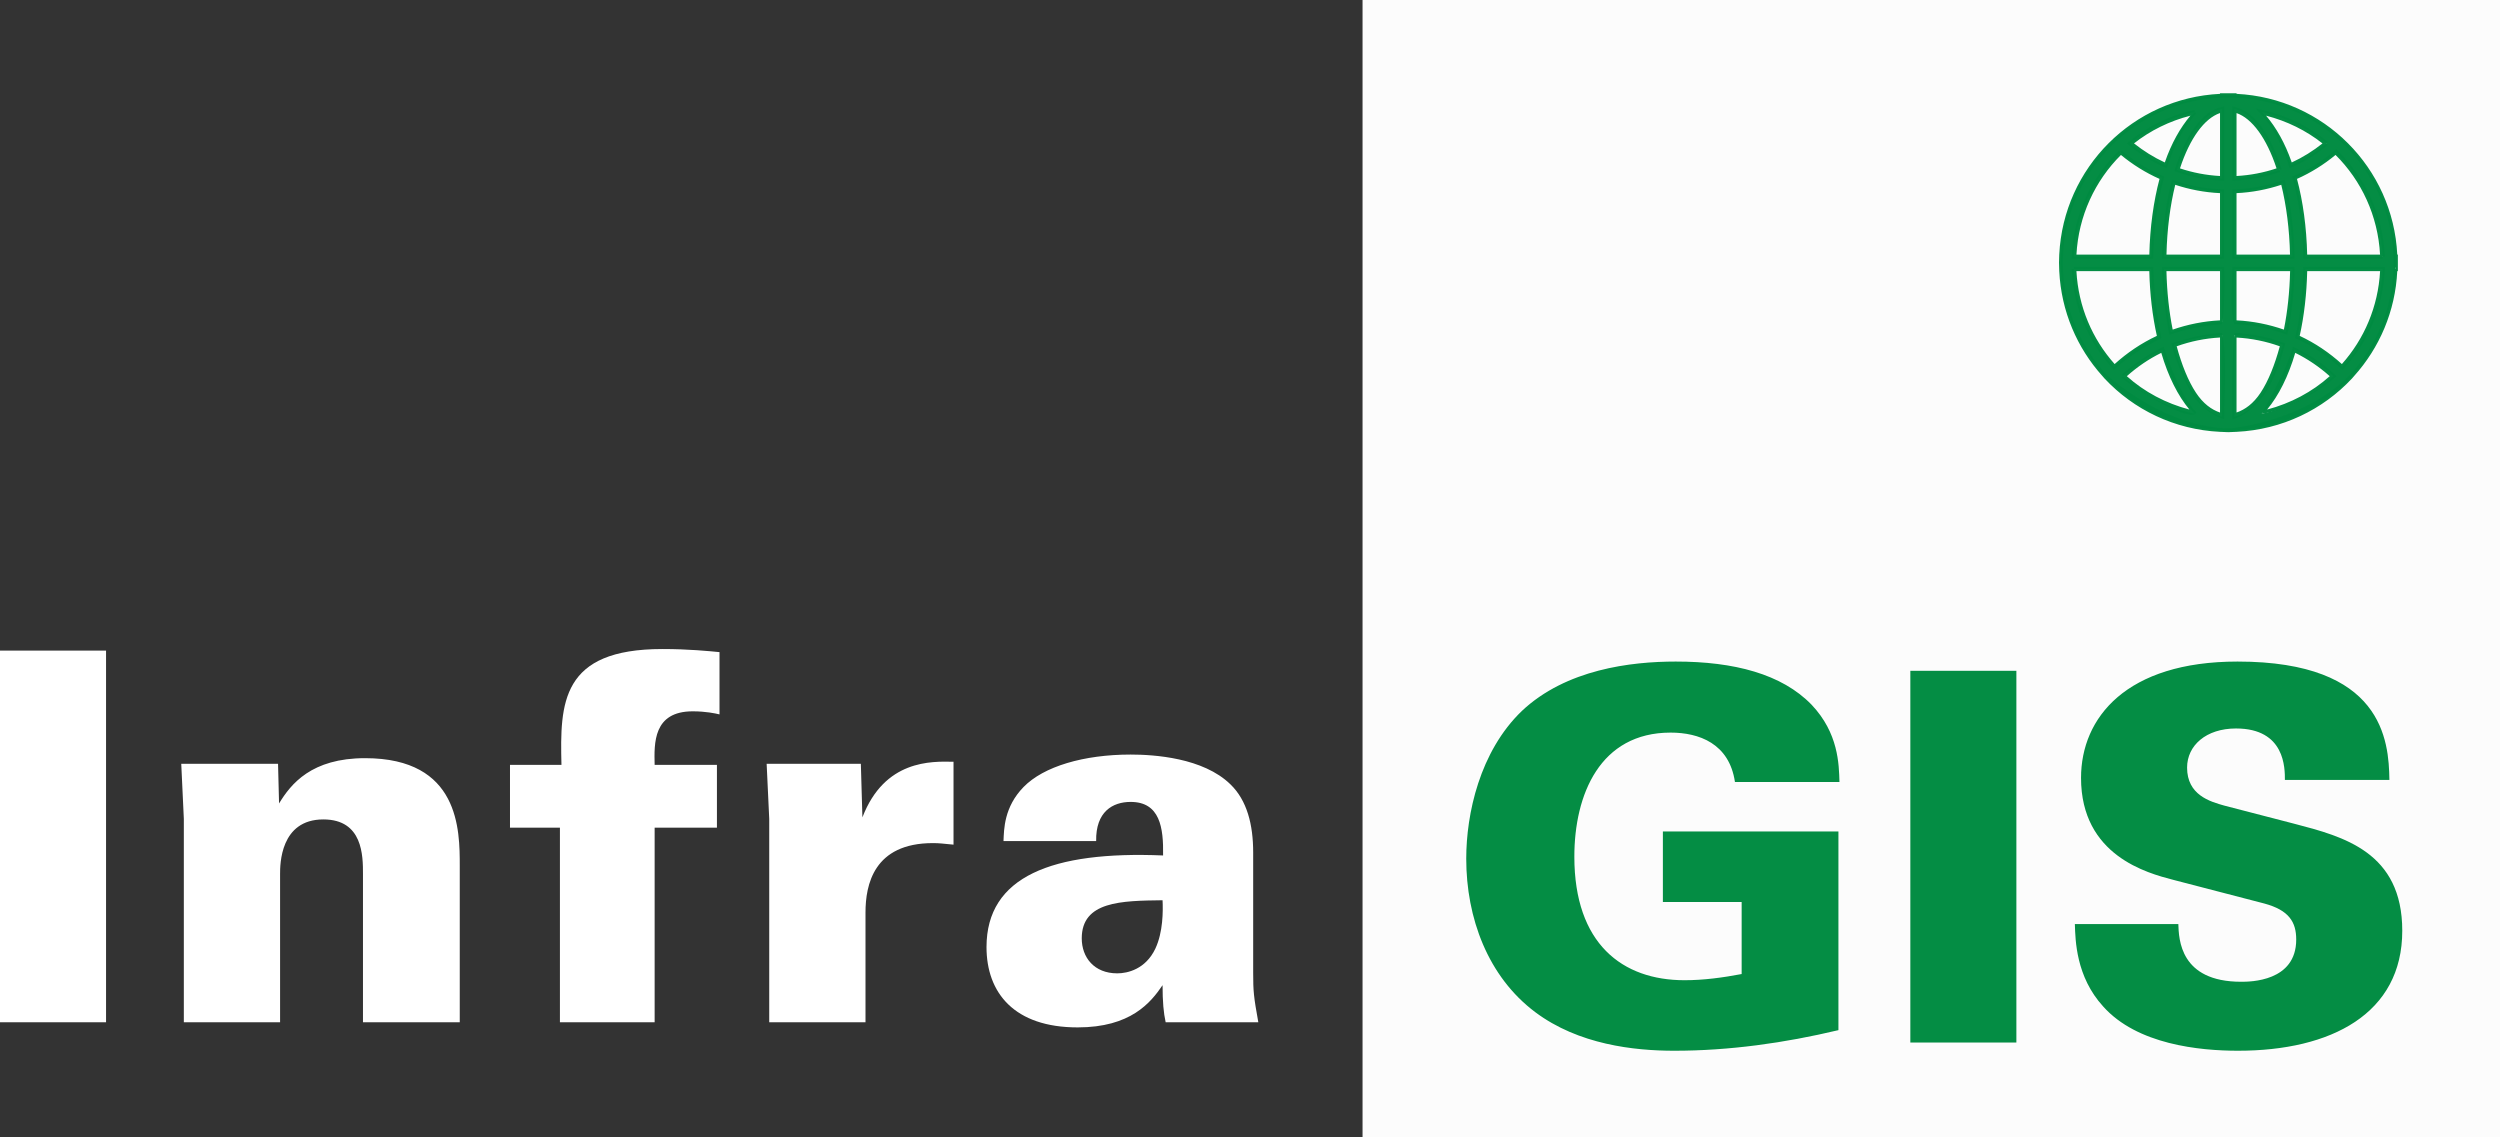
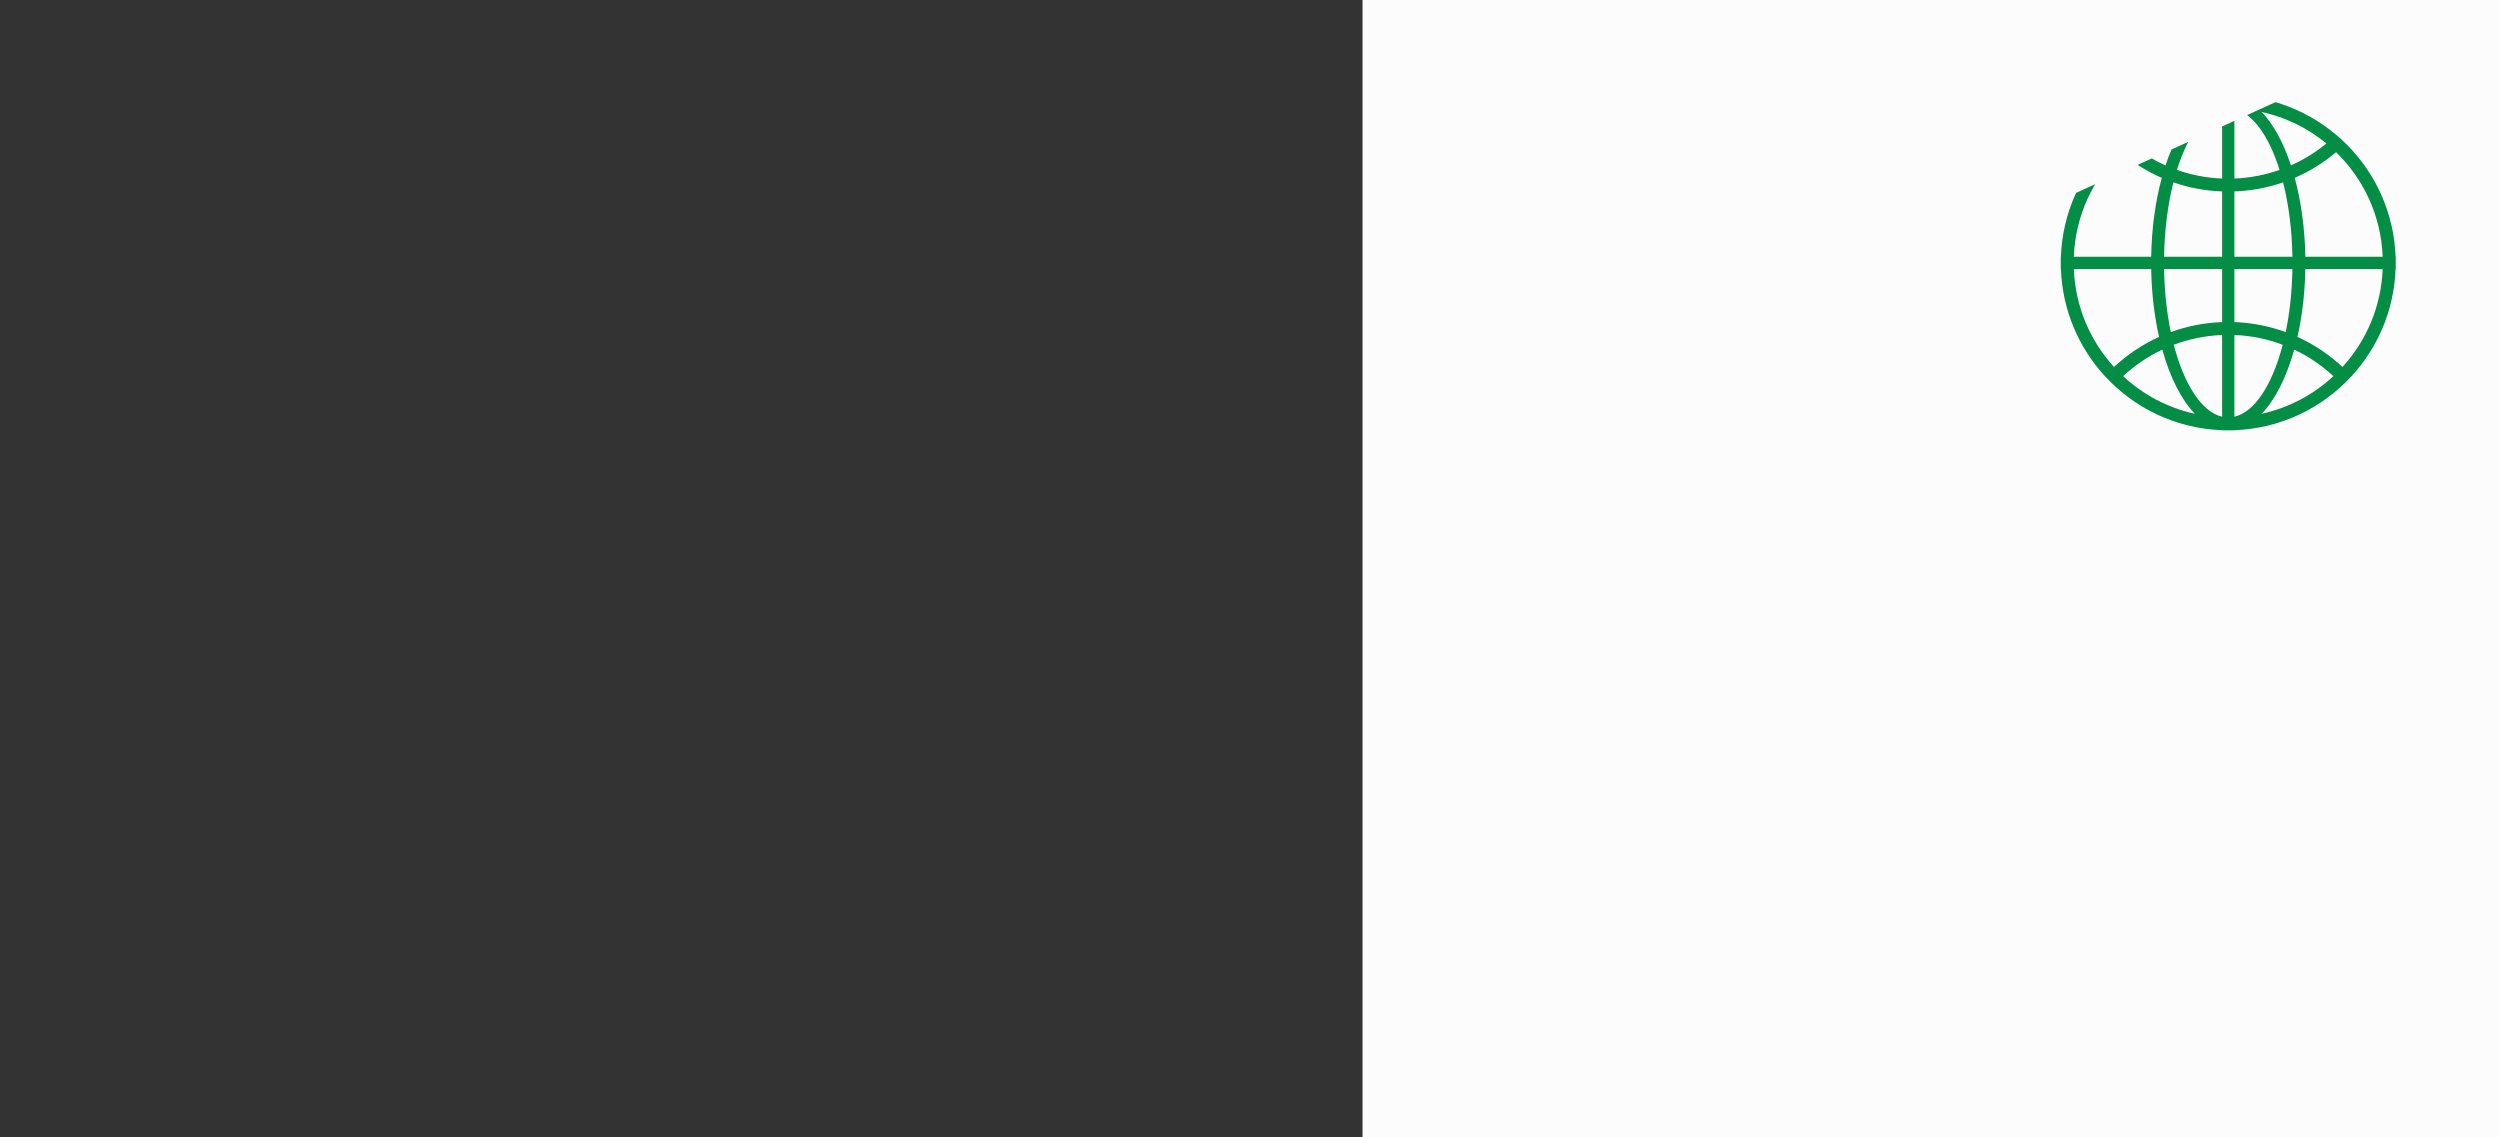
<svg xmlns="http://www.w3.org/2000/svg" xmlns:ns1="http://www.inkscape.org/namespaces/inkscape" xmlns:ns2="http://sodipodi.sourceforge.net/DTD/sodipodi-0.dtd" id="svg4178" version="1.1" ns1:version="0.91 r13725" xml:space="preserve" width="233.627" height="106.299" viewBox="0 0 233.627 106.299" ns2:docname="Logo CMYK.SVG">
  <rect x="0" y="0" width="233.627" height="106.299" fill="#333333" stroke="none" />
  <defs id="defs4182">
    <clipPath clipPathUnits="userSpaceOnUse" id="clipPath4192">
-       <path d="m 0,0 186.902,0 0,85.039 L 0,85.039 0,0 Z" id="path4194" ns1:connector-curvature="0" />
-     </clipPath>
+       </clipPath>
    <clipPath clipPathUnits="userSpaceOnUse" id="clipPath4204">
-       <path d="m 0,0 186.902,0 0,85.039 L 0,85.039 0,0 Z" id="path4206" ns1:connector-curvature="0" />
+       <path d="m 0,0 186.902,0 0,85.039 Z" id="path4206" ns1:connector-curvature="0" />
    </clipPath>
  </defs>
  <ns2:namedview pagecolor="#ffffff" bordercolor="#666666" borderopacity="1" objecttolerance="10" gridtolerance="10" guidetolerance="10" ns1:pageopacity="0" ns1:pageshadow="2" ns1:window-width="1920" ns1:window-height="1023" id="namedview4180" showgrid="false" ns1:zoom="4.8746237" ns1:cx="121.94235" ns1:cy="50.78889" ns1:window-x="0" ns1:window-y="27" ns1:window-maximized="1" ns1:current-layer="g4186" />
  <g id="g4186" ns1:groupmode="layer" ns1:label="Logo CMYK" transform="matrix(1.25,0,0,-1.25,0,106.299)">
    <g id="g4188" style="fill:#ffffff;fill-opacity:1">
      <g id="g4190" clip-path="url(#clipPath4192)" style="fill:#ffffff;fill-opacity:1">
        <path d="m 0,8.615 7.928,0 0,27.787 -7.928,0 0,-27.787 z m 13.743,0 7.196,0 0,11.084 c 0,0.693 0,4.079 3.233,4.079 2.964,0 2.964,-2.732 2.964,-4.079 l 0,-11.084 7.235,0 0,11.7 c 0,2.655 0,8.043 -7.081,8.043 -4.003,0 -5.542,-1.924 -6.428,-3.386 l -0.076,2.963 -7.236,0 0.193,-4.118 0,-15.202 z m 40.048,27.671 c -0.809,0.077 -2.31,0.231 -4.272,0.231 -7.582,0 -7.659,-4.041 -7.544,-8.659 l -3.848,0 0,-4.695 3.733,0 0,-14.548 7.081,0 0,14.548 4.657,0 0,4.695 -4.657,0 c -0.038,1.616 -0.115,4.002 2.848,4.002 0.962,0 1.694,-0.153 2.002,-0.23 l 0,4.656 z m 3.717,-27.671 7.197,0 0,8.198 c 0,2.078 0.615,5.195 5.041,5.195 0.5,0 0.693,-0.038 1.54,-0.115 l 0,6.196 c -1.655,0.038 -5.157,0.154 -6.812,-4.157 l -0.116,4.003 -7.043,0 0.193,-4.118 0,-15.202 z m 36.564,0 c -0.346,1.924 -0.384,2.309 -0.384,3.695 l 0,9.005 c 0,2.079 -0.462,3.887 -1.694,5.08 -2.04,2.002 -5.734,2.233 -7.466,2.233 -3.502,0 -6.504,-0.886 -8.005,-2.425 -1.463,-1.501 -1.463,-3.156 -1.501,-4.041 l 6.927,0 c -0.038,2.194 1.232,2.925 2.579,2.925 2.194,0 2.463,-1.924 2.425,-4.003 -8.313,0.347 -13.201,-1.577 -13.201,-6.85 0,-3.425 2.078,-6.004 6.812,-6.004 3.964,0 5.465,1.848 6.35,3.156 0,-1.232 0.077,-2.078 0.231,-2.771 l 6.927,0 z m -7.158,9.121 c 0.039,-0.808 0.039,-2.386 -0.539,-3.617 -0.731,-1.54 -2.078,-1.848 -2.848,-1.848 -1.732,0 -2.655,1.193 -2.655,2.617 0,2.771 2.963,2.81 6.042,2.848" style="fill:#ffffff;fill-opacity:1;fill-rule:nonzero;stroke:none" id="path4196" ns1:connector-curvature="0" />
      </g>
    </g>
    <path d="m 101.865,0 85.037,0 0,85.039 -85.037,0 0,-85.039 z" style="fill:#ffffff;fill-opacity:0.984;fill-rule:nonzero;stroke:none" id="path4198" ns1:connector-curvature="0" />
    <g id="g4200" style="fill:#008b41;fill-opacity:0.984">
      <g id="g4202" clip-path="url(#clipPath4204)" style="fill:#008b41;fill-opacity:0.984">
        <g id="g4208" transform="translate(137.519,26.575)" style="fill:#008b41;fill-opacity:0.984">
-           <path d="m 0,0 c -0.038,1.347 -0.077,3.656 -2.078,5.773 -2.232,2.309 -5.812,3.233 -10.161,3.233 -3.348,0 -8.197,-0.578 -11.507,-3.695 -3.156,-3.04 -4.156,-7.697 -4.156,-11.045 0,-4.426 1.616,-8.814 5.157,-11.469 3.233,-2.425 7.389,-2.887 10.391,-2.887 4.118,0 8.236,0.578 12.277,1.54 l 0,14.855 -13.124,0 0,-5.272 5.889,0 0,-5.388 c -1.424,-0.27 -2.848,-0.462 -4.272,-0.462 -4.657,0 -8.236,2.732 -8.236,9.237 0,4.656 1.924,9.275 7.197,9.275 2.116,0 4.387,-0.809 4.81,-3.695 L 0,0 Z m 5.299,-19.474 7.928,0 0,27.787 -7.928,0 0,-27.787 z m 12.3,8.852 c 0.039,-1.193 0.077,-3.926 2.117,-6.158 2.54,-2.848 7.197,-3.31 10.083,-3.31 6.966,0 12.277,2.771 12.277,8.968 0,5.888 -4.387,7.043 -8.082,8.005 l -5.196,1.347 c -1.116,0.308 -2.809,0.808 -2.809,2.848 0,1.655 1.424,2.925 3.656,2.925 3.695,0 3.656,-3.002 3.656,-3.849 l 7.813,0 c -0.039,2.963 -0.5,8.852 -11.353,8.852 -8.313,0 -11.7,-4.195 -11.7,-8.698 0,-5.811 4.965,-7.12 6.889,-7.62 l 6.812,-1.771 c 1.847,-0.5 2.386,-1.385 2.386,-2.694 0,-3.156 -3.464,-3.156 -4.118,-3.156 -4.58,0 -4.657,3.195 -4.695,4.311 l -7.736,0 z" style="fill:#008b41;fill-opacity:0.984;fill-rule:nonzero;stroke:none" id="path4210" ns1:connector-curvature="0" />
-         </g>
+           </g>
        <g id="g4212" transform="translate(178.131,64.929)" style="fill:#008b41;fill-opacity:0.984">
          <path d="m 0,0 c -0.11,-2.819 -1.228,-5.377 -3.005,-7.324 -0.987,0.919 -2.122,1.683 -3.367,2.247 0.35,1.541 0.557,3.258 0.589,5.077 L 0,0 Z m 0,0.917 -5.783,0 c -0.037,2.149 -0.32,4.157 -0.793,5.897 1.129,0.488 2.167,1.139 3.094,1.92 C -1.43,6.735 -0.119,3.98 0,0.917 m -4.207,8.468 c -0.799,-0.658 -1.689,-1.213 -2.65,-1.639 -0.561,1.698 -1.314,3.08 -2.187,3.995 1.807,-0.397 3.457,-1.22 4.837,-2.356 M -7.71,7.408 C -8.772,7.034 -9.906,6.809 -11.086,6.762 l 0,5.198 c 1.377,-0.315 2.588,-2.031 3.376,-4.552 m -3.376,-1.609 c 1.271,0.044 2.494,0.281 3.64,0.678 0.414,-1.632 0.664,-3.527 0.697,-5.56 l -4.337,0 0,4.882 z m 0,-5.799 4.337,0 c -0.027,-1.691 -0.204,-3.29 -0.502,-4.717 -1.203,0.439 -2.492,0.7 -3.835,0.747 l 0,3.97 z m 0,-4.934 c 1.267,-0.049 2.482,-0.305 3.613,-0.729 -0.772,-2.97 -2.089,-5.033 -3.613,-5.38 l 0,6.109 z m 2.042,-5.89 c 1.008,1.055 1.854,2.728 2.431,4.796 1.078,-0.51 2.065,-1.18 2.927,-1.984 -1.478,-1.373 -3.317,-2.363 -5.358,-2.812 m -2.96,-0.219 c -1.524,0.347 -2.843,2.41 -3.614,5.38 1.131,0.424 2.346,0.68 3.614,0.729 l 0,-6.109 z m 0,7.073 c -1.345,-0.047 -2.633,-0.308 -3.835,-0.747 -0.298,1.427 -0.475,3.026 -0.504,4.717 l 4.339,0 0,-3.97 z m 0,4.887 -4.339,0 c 0.034,2.031 0.284,3.928 0.698,5.56 1.148,-0.4 2.37,-0.634 3.641,-0.678 l 0,-4.882 z m 0,5.845 c -1.179,0.047 -2.316,0.272 -3.378,0.646 0.789,2.521 1.999,4.237 3.378,4.552 l 0,-5.198 z m -2.042,4.979 c -0.875,-0.915 -1.628,-2.297 -2.188,-3.995 -0.96,0.426 -1.85,0.981 -2.65,1.639 1.381,1.136 3.029,1.959 4.838,2.356 m -5.563,-3.007 c 0.925,-0.781 1.967,-1.429 3.095,-1.92 -0.473,-1.74 -0.758,-3.748 -0.792,-5.897 l -5.784,0 c 0.118,3.063 1.429,5.816 3.481,7.817 M -23.09,0 l 5.784,0 c 0.029,-1.819 0.239,-3.536 0.587,-5.077 -1.243,-0.564 -2.379,-1.328 -3.367,-2.247 -1.777,1.947 -2.895,4.505 -3.004,7.324 m 3.685,-8.012 c 0.864,0.804 1.849,1.474 2.927,1.984 0.576,-2.068 1.422,-3.741 2.432,-4.796 -2.042,0.449 -3.881,1.439 -5.359,2.812 M 0.965,0 l 0.01,0 0,0.917 -0.01,0 C 0.73,7.467 -4.537,12.734 -11.086,12.97 l 0,0.008 -0.918,0 0,-0.008 C -18.555,12.734 -23.82,7.467 -24.056,0.917 l -0.01,0 0,-0.917 0.01,0 c 0.11,-3.085 1.338,-5.887 3.29,-8.012 -0.005,-0.005 -0.012,-0.012 -0.017,-0.017 l 0.034,0 c 2.191,-2.376 5.288,-3.899 8.745,-4.024 l 0,-0.01 0.457,0 0.002,0 0.459,0 0,0.01 c 3.455,0.125 6.554,1.648 8.744,4.024 l 0.033,0 c -0.005,0.005 -0.01,0.01 -0.016,0.017 1.952,2.125 3.179,4.927 3.29,8.012" style="fill:#008b41;fill-opacity:0.984;fill-rule:nonzero;stroke:none" id="path4214" ns1:connector-curvature="0" />
        </g>
        <g id="g4216" transform="translate(165.97,52.755)" style="fill:#008b41;fill-opacity:0.984">
-           <path d="m 0,0 c -3.402,0.165 -6.452,1.656 -8.633,3.987 l -0.165,0.19 c -1.888,2.1 -3.074,4.828 -3.221,7.839 -0.023,0.646 -0.023,0.649 0,1.235 C -11.701,19.75 -6.502,24.95 0,25.268 l 0,0.042 1.235,0 0,-0.042 C 7.735,24.95 12.934,19.75 13.251,13.251 l 0.045,0 0,-1.235 -0.045,0 C 13.105,9.005 11.918,6.277 10.03,4.177 L 9.865,3.987 C 7.685,1.656 4.636,0.165 1.235,0 0.61,-0.034 0.609,-0.034 0,0 m 0.315,0.271 0.604,0 c 3.407,0.451 6.796,1.89 8.781,3.98 0.001,0 0.004,0 0.005,0.003 L 9.72,4.271 c 1.928,2.097 3.141,4.86 3.25,7.908 l 0.01,0 0,0.757 -0.005,0 -0.005,0.15 C 12.737,19.553 7.537,24.753 1.069,24.987 l -0.15,0.005 0,0.002 -0.604,0 0,-0.002 -0.152,-0.005 C -6.305,24.753 -11.504,19.553 -11.738,13.086 l -0.005,-0.15 -0.002,0 0,-0.604 0.002,0 0.005,-0.153 c 0.11,-3.048 1.323,-5.811 3.25,-7.908 L -8.473,4.254 C -8.471,4.251 -8.471,4.251 -8.47,4.251 -5.752,1.927 -2.601,0.421 0.315,0.274 l 0,-0.003 z m 0,0.663 C -0.748,1.269 -1.571,2.023 -2.063,2.75 -2.818,4.081 -3.316,5.372 -3.645,6.61 -2.357,7.036 -0.996,7.346 0.15,7.398 0.536,5.74 0.315,2.928 0.315,0.934 m 0.604,0 C 0.888,2.957 0.883,5.698 1.082,7.398 2.366,7.346 3.598,7.09 4.744,6.659 L 4.877,6.61 4.84,6.472 C 4.451,4.973 3.925,3.699 3.295,2.75 2.584,1.87 1.885,1.171 0.919,0.934 m -8.27,3.113 0.108,0.115 -0.108,0.116 c 1.033,0.878 2.07,1.58 3.134,2.09 C -3.602,4.631 -2.92,2.696 -1.77,1.459 -2.018,0.552 -6.374,3.157 -7.351,4.047 M 3.118,1.35 c 0.777,1.462 1.864,3.387 2.279,4.838 l 0.049,0.18 0.17,-0.079 C 6.709,5.772 7.709,5.092 8.584,4.278 L 8.707,4.162 8.584,4.047 C 6.851,2.615 4.728,1.565 3.118,1.35 M 0,1.442 0,7.051 C -1.132,6.989 -2.219,6.762 -3.241,6.395 -2.862,5.005 -2.376,3.795 -1.799,2.925 -1.254,2.102 -0.633,1.656 0,1.442 M 1.235,1.444 C 1.867,1.661 2.49,2.102 3.034,2.925 3.61,3.795 4.093,5.005 4.47,6.395 3.451,6.762 2.365,6.987 1.235,7.048 l 0,-5.604 z M -2.29,1.666 C -3.148,2.706 -3.873,4.133 -4.392,5.905 -5.332,5.441 -6.194,4.852 -6.967,4.16 -5.65,2.979 -4.05,2.132 -2.29,1.666 m 5.812,0 C 5.282,2.132 6.884,2.979 8.202,4.16 7.429,4.852 6.564,5.441 5.624,5.905 5.105,4.133 4.381,2.706 3.522,1.666 m -11.455,2.96 -0.108,0.118 c -1.801,1.974 -2.934,4.569 -3.046,7.425 l 0.157,0.005 0,0.158 5.94,0 0.002,-0.155 C -4.903,10.37 -4.724,8.571 -4.374,7.009 -5.657,6.361 -6.913,5.565 -7.817,4.734 L -7.933,4.626 Z m 17.098,0 -0.116,0.108 C 8.075,5.641 6.953,6.395 5.725,6.955 L 5.607,7.009 5.636,7.132 c 0.346,1.528 0.556,3.238 0.587,5.045 l 0.002,0.155 6.102,0 -0.007,-0.163 C 12.209,9.313 11.074,6.718 9.274,4.744 L 9.165,4.626 Z M -7.879,5.067 c 0.938,0.848 1.998,1.565 3.157,2.107 -0.328,1.479 -0.525,3.115 -0.564,4.842 l -5.449,0 c 0.144,-2.666 1.191,-5.081 2.856,-6.949 m 16.99,0 c 1.665,1.868 2.712,4.283 2.856,6.949 l -5.449,0 C 6.478,10.289 6.284,8.65 5.957,7.174 7.117,6.632 8.173,5.915 9.111,5.067 M -3.795,7.248 c -0.314,1.708 -0.514,3.462 -0.542,4.924 l -0.003,0.16 4.655,0 C 0.356,11.011 0.334,9.089 0.163,8.049 -1.275,7.933 -2.609,7.672 -3.795,7.248 m 8.822,0 -0.17,0.062 C 3.668,7.743 2.395,8 1.069,8.049 0.711,9.047 0.919,11.043 0.919,12.332 l 0.158,0 0.158,0 4.339,0 -0.002,-0.16 C 5.544,10.471 5.364,8.865 5.064,7.425 L 5.027,7.248 Z M -3.539,7.642 C -2.421,8.029 -1.236,8.273 0,8.335 l 0,3.681 -4.005,0 c 0.036,-1.564 0.197,-3.041 0.466,-4.374 m 8.313,0 c 0.268,1.333 0.43,2.81 0.465,4.374 l -4.004,0 0,-3.681 C 2.471,8.273 3.655,8.032 4.774,7.642 m 8.354,4.532 0,0.148 -0.143,-0.143 0.143,-0.005 z m -24.22,0.762 0.005,0.162 c 0.119,3.103 1.45,5.895 3.529,7.924 l 0.11,-0.114 0.102,0.121 c 0.914,-0.771 1.943,-1.412 3.055,-1.893 l 0.126,-0.054 -0.034,-0.133 c -0.47,-1.728 -0.753,-3.724 -0.789,-5.858 l -0.002,-0.155 -6.102,0 z m 6.752,0 0.003,0.16 c 0.033,2.041 0.284,3.95 0.702,5.594 l 0.042,0.165 0.162,-0.054 c 1.133,-0.394 2.339,-0.626 3.594,-0.67 l 0.152,-0.005 0,-5.19 -0.157,0 -4.498,0 z m 5.259,0 0,5.19 0.15,0.005 c 1.256,0.044 2.462,0.276 3.594,0.67 L 4.825,18.858 4.867,18.69 C 5.285,17.044 5.536,15.139 5.57,13.096 l 0.002,-0.16 -4.653,0 z m 5.306,0 -0.002,0.155 c -0.036,2.134 -0.319,4.13 -0.789,5.858 l -0.037,0.131 0.126,0.054 c 1.114,0.48 2.141,1.121 3.056,1.895 l 0.108,0.094 0.104,-0.101 c 2.078,-2.029 3.407,-4.821 3.529,-7.924 l -0.158,-0.007 0,-0.155 -5.937,0 z m -16.958,0.315 5.449,0 c 0.046,2.051 0.314,3.975 0.762,5.659 -1.045,0.463 -2.01,1.071 -2.884,1.789 -1.935,-1.927 -3.17,-4.542 -3.327,-7.448 m 6.731,0 4.002,0 0,4.594 c -1.164,0.054 -2.286,0.273 -3.347,0.623 -0.38,-1.542 -0.612,-3.317 -0.655,-5.217 m 5.237,0 3.999,0 c -0.043,1.9 -0.274,3.675 -0.655,5.217 -1.061,-0.35 -2.18,-0.569 -3.344,-0.623 l 0,-4.594 z m 5.281,0 5.449,0 c -0.159,2.906 -1.391,5.523 -3.327,7.45 C 7.764,19.981 6.801,19.375 5.754,18.91 6.202,17.226 6.468,15.302 6.516,13.251 M 0.315,18.774 0.15,18.779 c -1.195,0.047 -2.345,0.276 -3.423,0.656 l -0.143,0.049 0.045,0.145 c 0.797,2.546 2.014,4.32 3.494,4.66 l 0.192,0.045 0,-5.56 z m 0.604,0 0,5.56 0.192,-0.045 c 1.48,-0.34 2.695,-2.114 3.493,-4.66 L 4.453,19.582 4.505,19.435 C 3.428,19.052 2.278,18.826 1.082,18.779 L 0.919,18.774 Z M 0,19.126 0,23.834 c -1.168,-0.402 -2.254,-1.881 -2.994,-4.138 0.95,-0.318 1.953,-0.513 2.994,-0.57 m 1.235,0 c 1.041,0.057 2.044,0.254 2.991,0.572 -0.74,2.255 -1.826,3.729 -2.991,4.133 l 0,-4.705 z m -5.213,0.58 -0.157,0.071 c -0.974,0.431 -1.876,0.993 -2.687,1.661 l -0.147,0.121 0.147,0.123 c 1.399,1.151 3.072,1.984 4.905,2.388 l 0.032,-0.155 0.115,-0.109 c -0.851,-0.892 -1.598,-2.252 -2.153,-3.935 l -0.055,-0.165 z m 9.188,0 -0.054,0.165 C 4.6,21.554 3.856,22.914 3.004,23.806 L 2.647,24.181 3.152,24.07 C 4.984,23.666 6.658,22.833 8.056,21.682 L 7.955,21.559 8.056,21.438 C 7.245,20.77 6.343,20.208 5.37,19.777 L 5.21,19.706 Z m -9.338,0.433 c 0.502,1.454 1.164,2.61 1.915,3.497 -1.559,-0.401 -2.991,-1.104 -4.217,-2.072 0.706,-0.56 1.474,-1.045 2.302,-1.425 m 9.491,0 c 0.828,0.38 1.593,0.863 2.299,1.422 -1.226,0.969 -2.658,1.674 -4.217,2.075 0.751,-0.887 1.416,-2.043 1.918,-3.497" style="fill:#008b41;fill-opacity:0.984;fill-rule:nonzero;stroke:none" id="path4218" ns1:connector-curvature="0" />
-         </g>
+           </g>
      </g>
    </g>
  </g>
</svg>